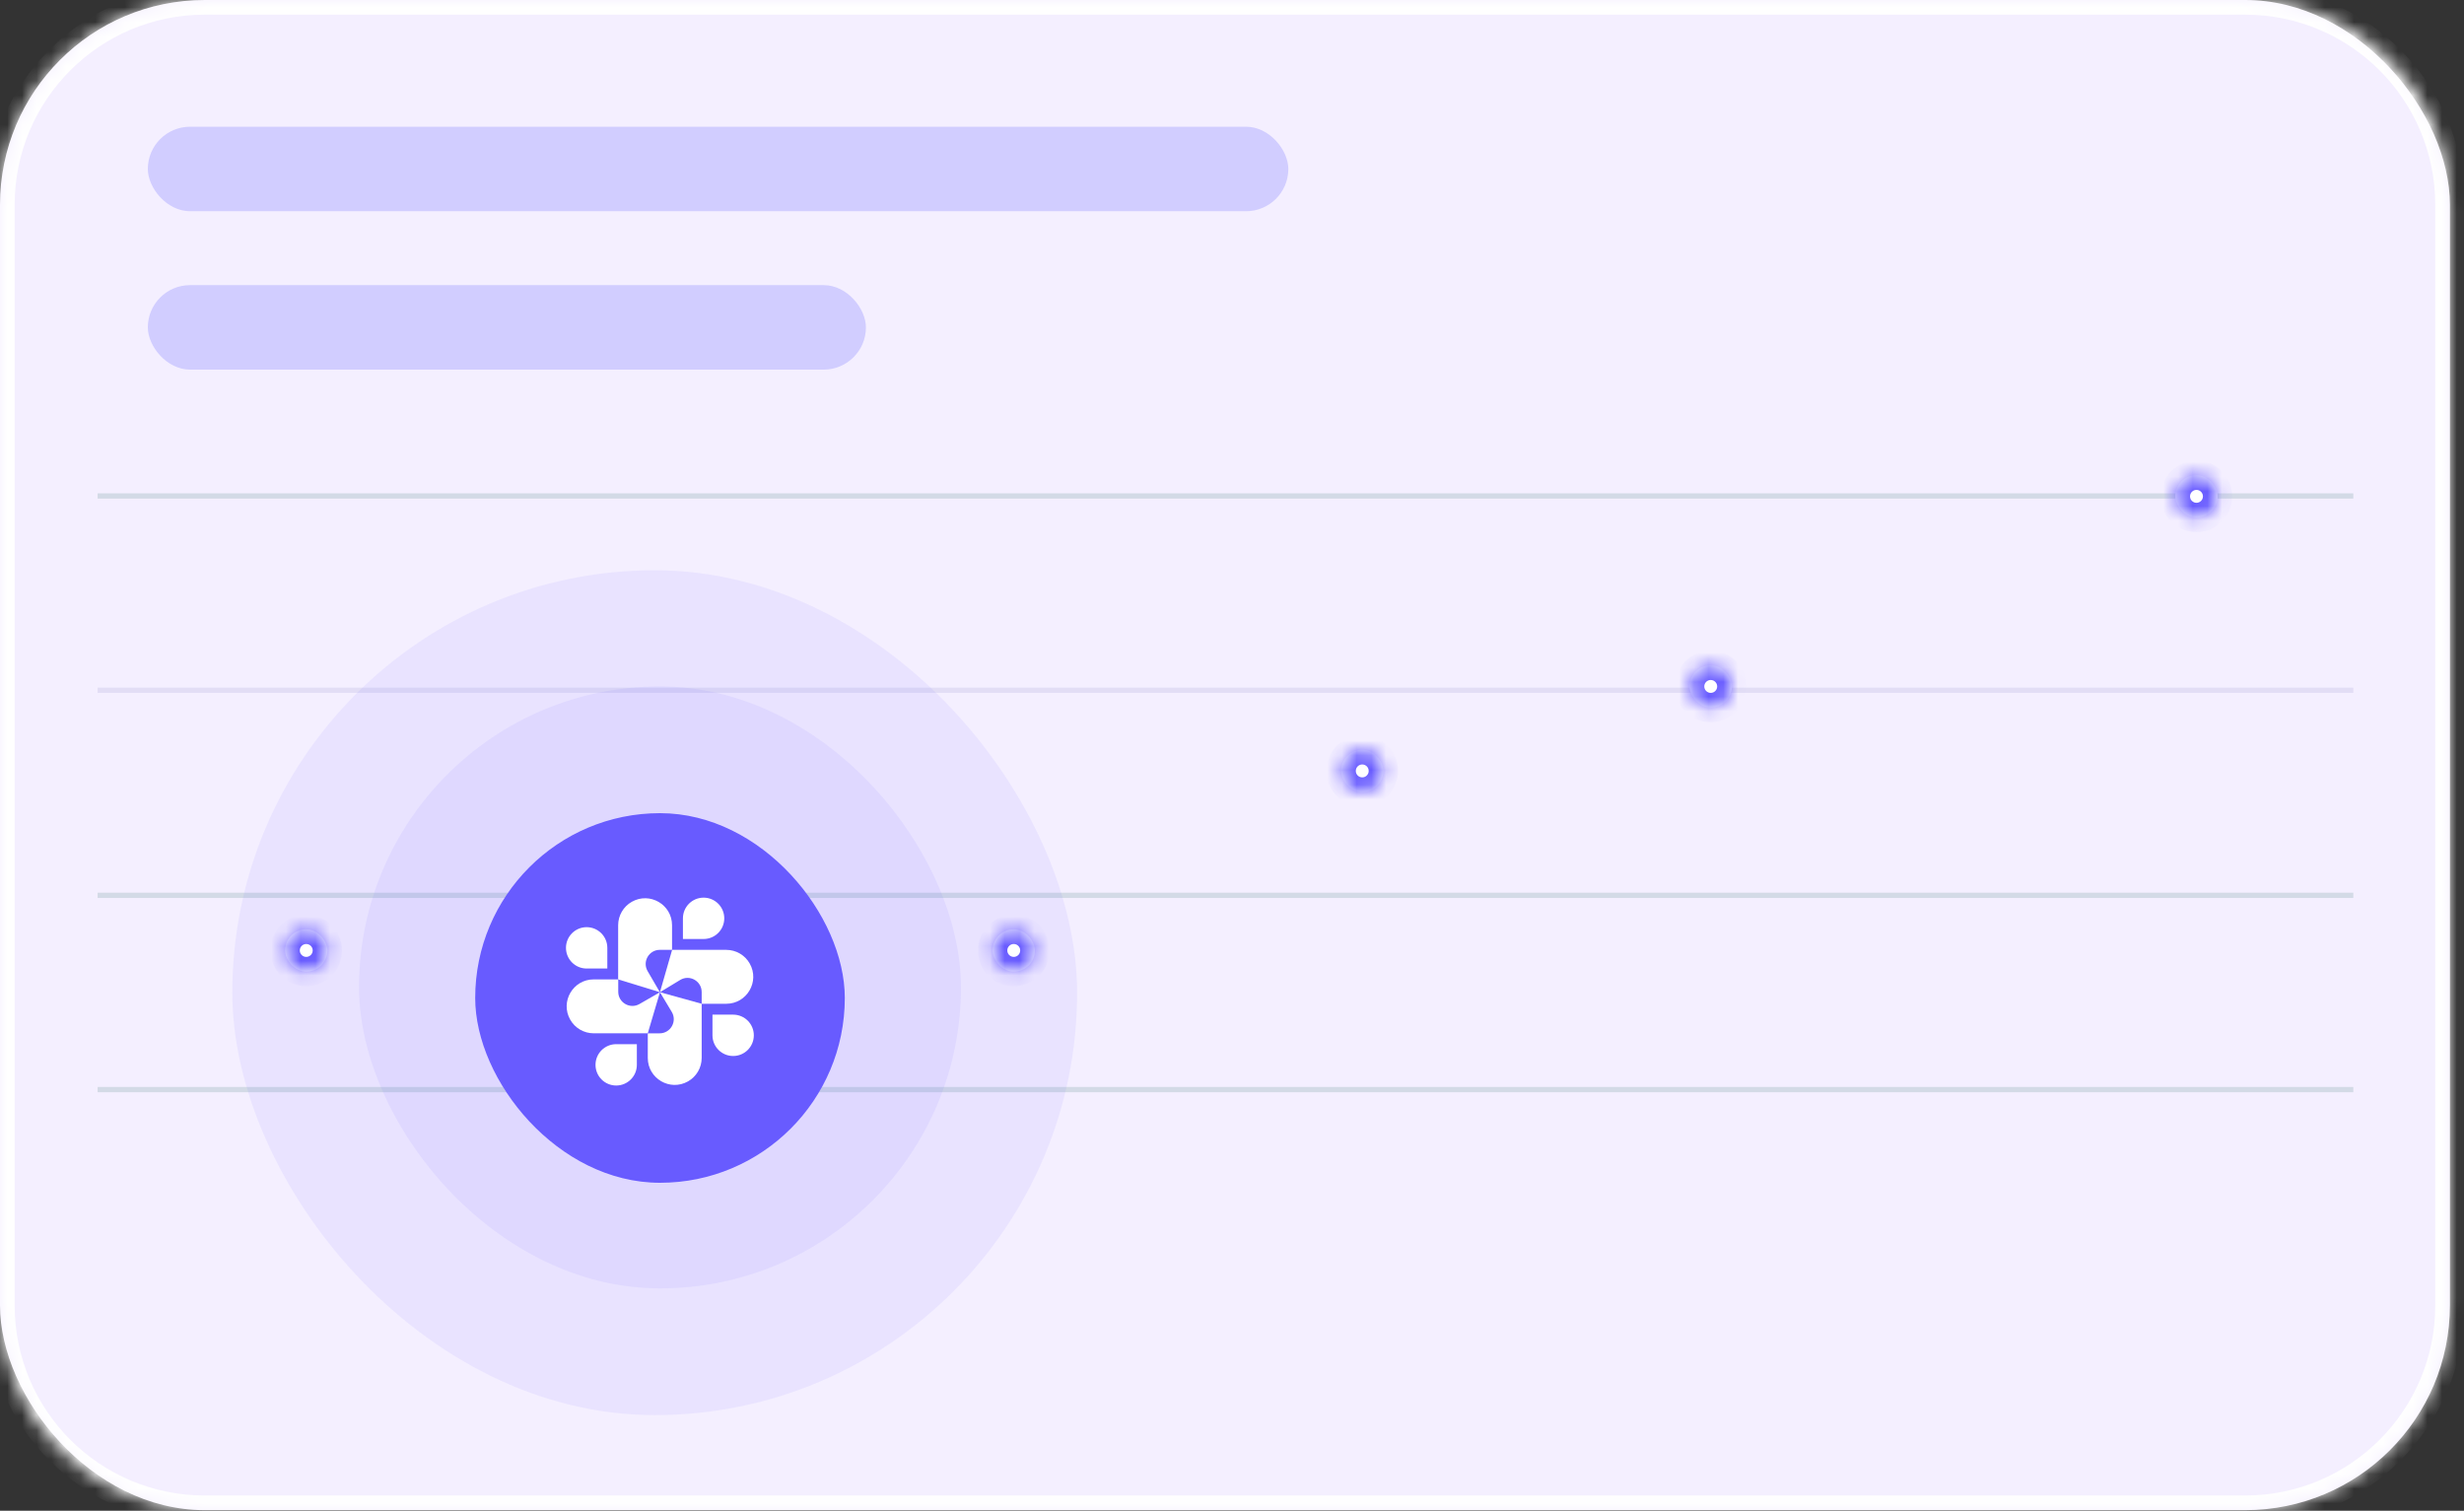
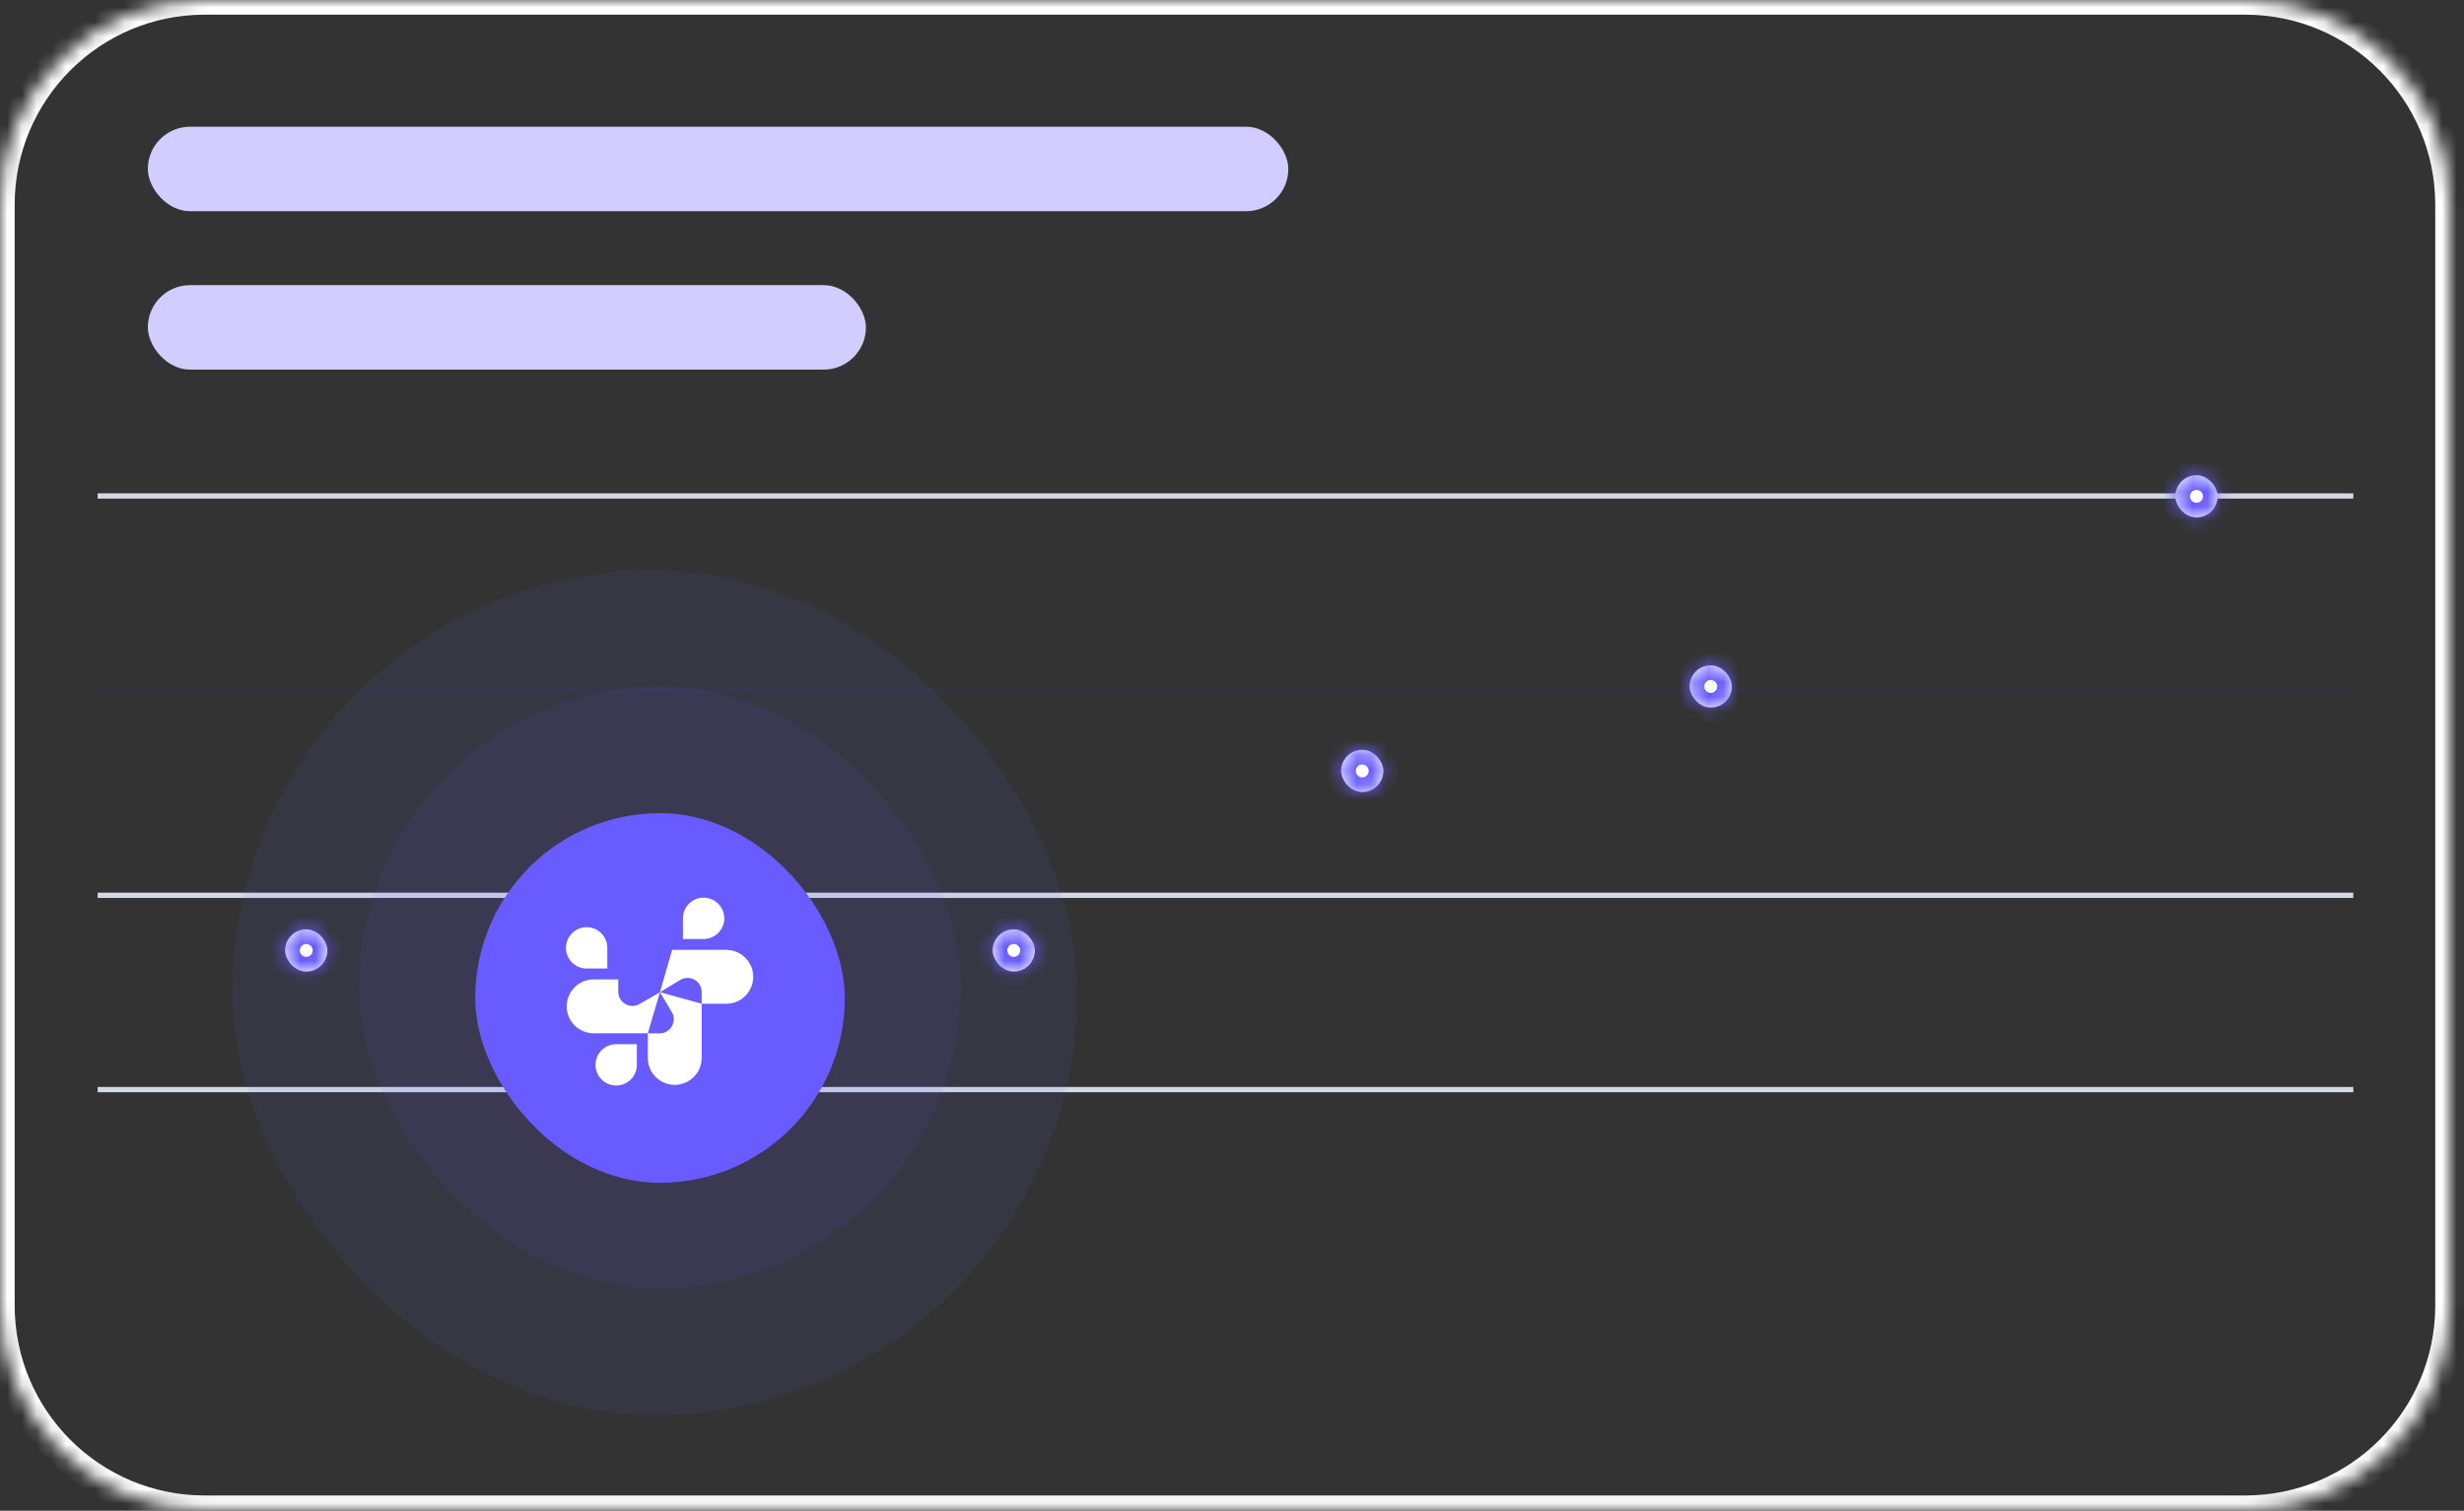
<svg xmlns="http://www.w3.org/2000/svg" width="168" height="103" viewBox="0 0 168 103" fill="none">
  <rect x="0" y="0" width="168" height="103" fill="#333333" stroke="none" />
-   <rect width="167.04" height="102.96" rx="13.96" fill="#F4EFFF" />
  <rect x="10.08" y="8.64" width="77.76" height="5.76" rx="2.88" fill="#D1CDFF" />
  <rect x="10.08" y="19.44" width="48.96" height="5.76" rx="2.88" fill="#D1CDFF" />
  <g clip-path="url(#clip0_15_530)">
    <path d="M6.657 47.06H160.453" stroke="#3E3799" stroke-opacity="0.1" stroke-width="0.359" />
  </g>
  <path d="M6.657 74.287H160.453" stroke="#D3DAE6" stroke-width="0.359" />
  <path d="M6.657 61.041H160.453" stroke="#D3DAE6" stroke-width="0.359" />
  <path d="M6.657 33.815H160.453" stroke="#D3DAE6" stroke-width="0.359" />
  <rect x="15.84" y="38.88" width="57.6" height="57.6" rx="28.8" fill="#685BFF" fill-opacity="0.08" />
  <rect x="24.48" y="46.8" width="41.04" height="41.04" rx="20.52" fill="#685BFF" fill-opacity="0.08" />
  <rect x="32.4" y="55.44" width="25.2" height="25.2" rx="12.6" fill="#685BFF" />
  <g clip-path="url(#clip1_15_530)">
-     <path d="M44.992 67.647L42.147 66.774V63.082C42.147 62.419 42.503 61.808 43.081 61.481C44.306 60.789 45.821 61.674 45.821 63.082V64.759H44.99C44.245 64.759 43.781 65.565 44.156 66.21L44.992 67.647Z" fill="white" />
    <path d="M38.589 64.623C38.589 63.844 39.22 63.213 39.998 63.213C40.777 63.213 41.408 63.844 41.408 64.623V66.033H39.998C39.22 66.033 38.589 65.402 38.589 64.623Z" fill="white" />
    <path d="M44.998 67.647L44.166 70.449H40.477C39.814 70.449 39.203 70.093 38.876 69.515C38.184 68.29 39.069 66.774 40.477 66.774H42.153V67.615C42.153 68.359 42.955 68.823 43.6 68.453L44.998 67.649V67.647Z" fill="white" />
    <path d="M42.013 74.009C41.234 74.009 40.603 73.378 40.603 72.6C40.603 71.821 41.234 71.19 42.013 71.19H43.422V72.6C43.422 73.378 42.791 74.009 42.013 74.009Z" fill="white" />
    <path d="M44.997 67.647L47.842 68.435V72.128C47.842 72.79 47.486 73.402 46.908 73.728C45.683 74.42 44.167 73.535 44.167 72.128V70.451H44.974C45.722 70.451 46.186 69.633 45.801 68.99L44.997 67.649V67.647Z" fill="white" />
-     <path d="M51.397 70.586C51.397 71.365 50.766 71.996 49.988 71.996C49.209 71.996 48.578 71.365 48.578 70.586V69.177H49.988C50.766 69.177 51.397 69.808 51.397 70.586Z" fill="white" />
    <path d="M44.996 67.647L45.827 64.76H49.519C50.181 64.76 50.793 65.116 51.119 65.694C51.811 66.919 50.926 68.435 49.519 68.435H47.842V67.637C47.842 66.886 47.02 66.422 46.377 66.811L44.998 67.647H44.996Z" fill="white" />
    <path d="M47.972 61.2C48.751 61.2 49.382 61.831 49.382 62.61C49.382 63.388 48.751 64.019 47.972 64.019H46.563V62.61C46.563 61.831 47.194 61.2 47.972 61.2Z" fill="white" />
  </g>
  <rect x="67.68" y="63.36" width="2.88" height="2.88" rx="1.44" fill="white" />
  <mask id="path-20-inside-1_15_530" fill="white">
    <path d="M67.68 64.8C67.68 64.005 68.325 63.36 69.12 63.36C69.915 63.36 70.56 64.005 70.56 64.8C70.56 65.595 69.915 66.24 69.12 66.24C68.325 66.24 67.68 65.595 67.68 64.8Z" />
  </mask>
  <path d="M69.12 66.24V65.24C68.877 65.24 68.68 65.043 68.68 64.8H67.68H66.68C66.68 66.148 67.772 67.24 69.12 67.24V66.24ZM70.56 64.8H69.56C69.56 65.043 69.363 65.24 69.12 65.24V66.24V67.24C70.468 67.24 71.56 66.148 71.56 64.8H70.56ZM69.12 63.36V64.36C69.363 64.36 69.56 64.557 69.56 64.8H70.56H71.56C71.56 63.453 70.468 62.36 69.12 62.36V63.36ZM69.12 63.36V62.36C67.772 62.36 66.68 63.453 66.68 64.8H67.68H68.68C68.68 64.557 68.877 64.36 69.12 64.36V63.36Z" fill="#685BFF" mask="url(#path-20-inside-1_15_530)" />
  <rect x="91.44" y="51.12" width="2.88" height="2.88" rx="1.44" fill="white" />
  <mask id="path-23-inside-2_15_530" fill="white">
    <path d="M91.44 52.56C91.44 51.765 92.085 51.12 92.88 51.12C93.675 51.12 94.32 51.765 94.32 52.56C94.32 53.355 93.675 54 92.88 54C92.085 54 91.44 53.355 91.44 52.56Z" />
  </mask>
  <path d="M92.88 54V53C92.637 53 92.44 52.803 92.44 52.56H91.44H90.44C90.44 53.908 91.532 55 92.88 55V54ZM94.32 52.56H93.32C93.32 52.803 93.123 53 92.88 53V54V55C94.228 55 95.32 53.908 95.32 52.56H94.32ZM92.88 51.12V52.12C93.123 52.12 93.32 52.317 93.32 52.56H94.32H95.32C95.32 51.212 94.228 50.12 92.88 50.12V51.12ZM92.88 51.12V50.12C91.532 50.12 90.44 51.212 90.44 52.56H91.44H92.44C92.44 52.317 92.637 52.12 92.88 52.12V51.12Z" fill="#685BFF" mask="url(#path-23-inside-2_15_530)" />
  <rect x="115.2" y="45.36" width="2.88" height="2.88" rx="1.44" fill="white" />
  <mask id="path-26-inside-3_15_530" fill="white">
    <path d="M115.2 46.8C115.2 46.005 115.845 45.36 116.64 45.36C117.435 45.36 118.08 46.005 118.08 46.8C118.08 47.595 117.435 48.24 116.64 48.24C115.845 48.24 115.2 47.595 115.2 46.8Z" />
  </mask>
  <path d="M116.64 48.24V47.24C116.397 47.24 116.2 47.043 116.2 46.8H115.2H114.2C114.2 48.148 115.292 49.24 116.64 49.24V48.24ZM118.08 46.8H117.08C117.08 47.043 116.883 47.24 116.64 47.24V48.24V49.24C117.988 49.24 119.08 48.148 119.08 46.8H118.08ZM116.64 45.36V46.36C116.883 46.36 117.08 46.557 117.08 46.8H118.08H119.08C119.08 45.453 117.988 44.36 116.64 44.36V45.36ZM116.64 45.36V44.36C115.292 44.36 114.2 45.453 114.2 46.8H115.2H116.2C116.2 46.557 116.397 46.36 116.64 46.36V45.36Z" fill="#685BFF" mask="url(#path-26-inside-3_15_530)" />
  <rect x="148.32" y="32.4" width="2.88" height="2.88" rx="1.44" fill="white" />
  <mask id="path-29-inside-4_15_530" fill="white">
    <path d="M148.32 33.84C148.32 33.045 148.965 32.4 149.76 32.4C150.555 32.4 151.2 33.045 151.2 33.84C151.2 34.635 150.555 35.28 149.76 35.28C148.965 35.28 148.32 34.635 148.32 33.84Z" />
  </mask>
  <path d="M149.76 35.28V34.28C149.517 34.28 149.32 34.083 149.32 33.84H148.32H147.32C147.32 35.188 148.412 36.28 149.76 36.28V35.28ZM151.2 33.84H150.2C150.2 34.083 150.003 34.28 149.76 34.28V35.28V36.28C151.108 36.28 152.2 35.188 152.2 33.84H151.2ZM149.76 32.4V33.4C150.003 33.4 150.2 33.597 150.2 33.84H151.2H152.2C152.2 32.492 151.108 31.4 149.76 31.4V32.4ZM149.76 32.4V31.4C148.412 31.4 147.32 32.492 147.32 33.84H148.32H149.32C149.32 33.597 149.517 33.4 149.76 33.4V32.4Z" fill="#685BFF" mask="url(#path-29-inside-4_15_530)" />
  <rect x="19.44" y="63.36" width="2.88" height="2.88" rx="1.44" fill="white" />
  <mask id="path-32-inside-5_15_530" fill="white">
    <path d="M19.44 64.8C19.44 64.005 20.085 63.36 20.88 63.36C21.675 63.36 22.32 64.005 22.32 64.8C22.32 65.595 21.675 66.24 20.88 66.24C20.085 66.24 19.44 65.595 19.44 64.8Z" />
  </mask>
  <path d="M20.88 66.24V65.24C20.637 65.24 20.44 65.043 20.44 64.8H19.44H18.44C18.44 66.148 19.532 67.24 20.88 67.24V66.24ZM22.32 64.8H21.32C21.32 65.043 21.123 65.24 20.88 65.24V66.24V67.24C22.227 67.24 23.32 66.148 23.32 64.8H22.32ZM20.88 63.36V64.36C21.123 64.36 21.32 64.557 21.32 64.8H22.32H23.32C23.32 63.453 22.227 62.36 20.88 62.36V63.36ZM20.88 63.36V62.36C19.532 62.36 18.44 63.453 18.44 64.8H19.44H20.44C20.44 64.557 20.637 64.36 20.88 64.36V63.36Z" fill="#685BFF" mask="url(#path-32-inside-5_15_530)" />
  <mask id="path-34-inside-6_15_530" fill="white">
    <path d="M0 13.96C0 6.25 6.25 0 13.96 0H153.08C160.79 0 167.04 6.25 167.04 13.96V89C167.04 96.71 160.79 102.96 153.08 102.96H13.96C6.25 102.96 0 96.71 0 89V13.96Z" />
  </mask>
  <path d="M13.96 0V1H153.08V0V-1H13.96V0ZM167.04 13.96H166.04V89H167.04H168.04V13.96H167.04ZM153.08 102.96V101.96H13.96V102.96V103.96H153.08V102.96ZM0 89H1V13.96H0H-1V89H0ZM13.96 102.96V101.96C6.802 101.96 1 96.158 1 89H0H-1C-1 97.262 5.698 103.96 13.96 103.96V102.96ZM167.04 89H166.04C166.04 96.158 160.238 101.96 153.08 101.96V102.96V103.96C161.342 103.96 168.04 97.262 168.04 89H167.04ZM153.08 0V1C160.238 1 166.04 6.802 166.04 13.96H167.04H168.04C168.04 5.698 161.342 -1 153.08 -1V0ZM13.96 0V-1C5.698 -1 -1 5.698 -1 13.96H0H1C1 6.802 6.802 1 13.96 1V0Z" fill="white" mask="url(#path-34-inside-6_15_530)" />
  <defs>
    <clipPath id="clip0_15_530">
      <rect width="155.52" height="2.16" fill="white" transform="translate(5.76 46.08)" />
    </clipPath>
    <clipPath id="clip1_15_530">
      <rect width="13.68" height="12.96" fill="white" transform="translate(38.16 61.2)" />
    </clipPath>
  </defs>
</svg>